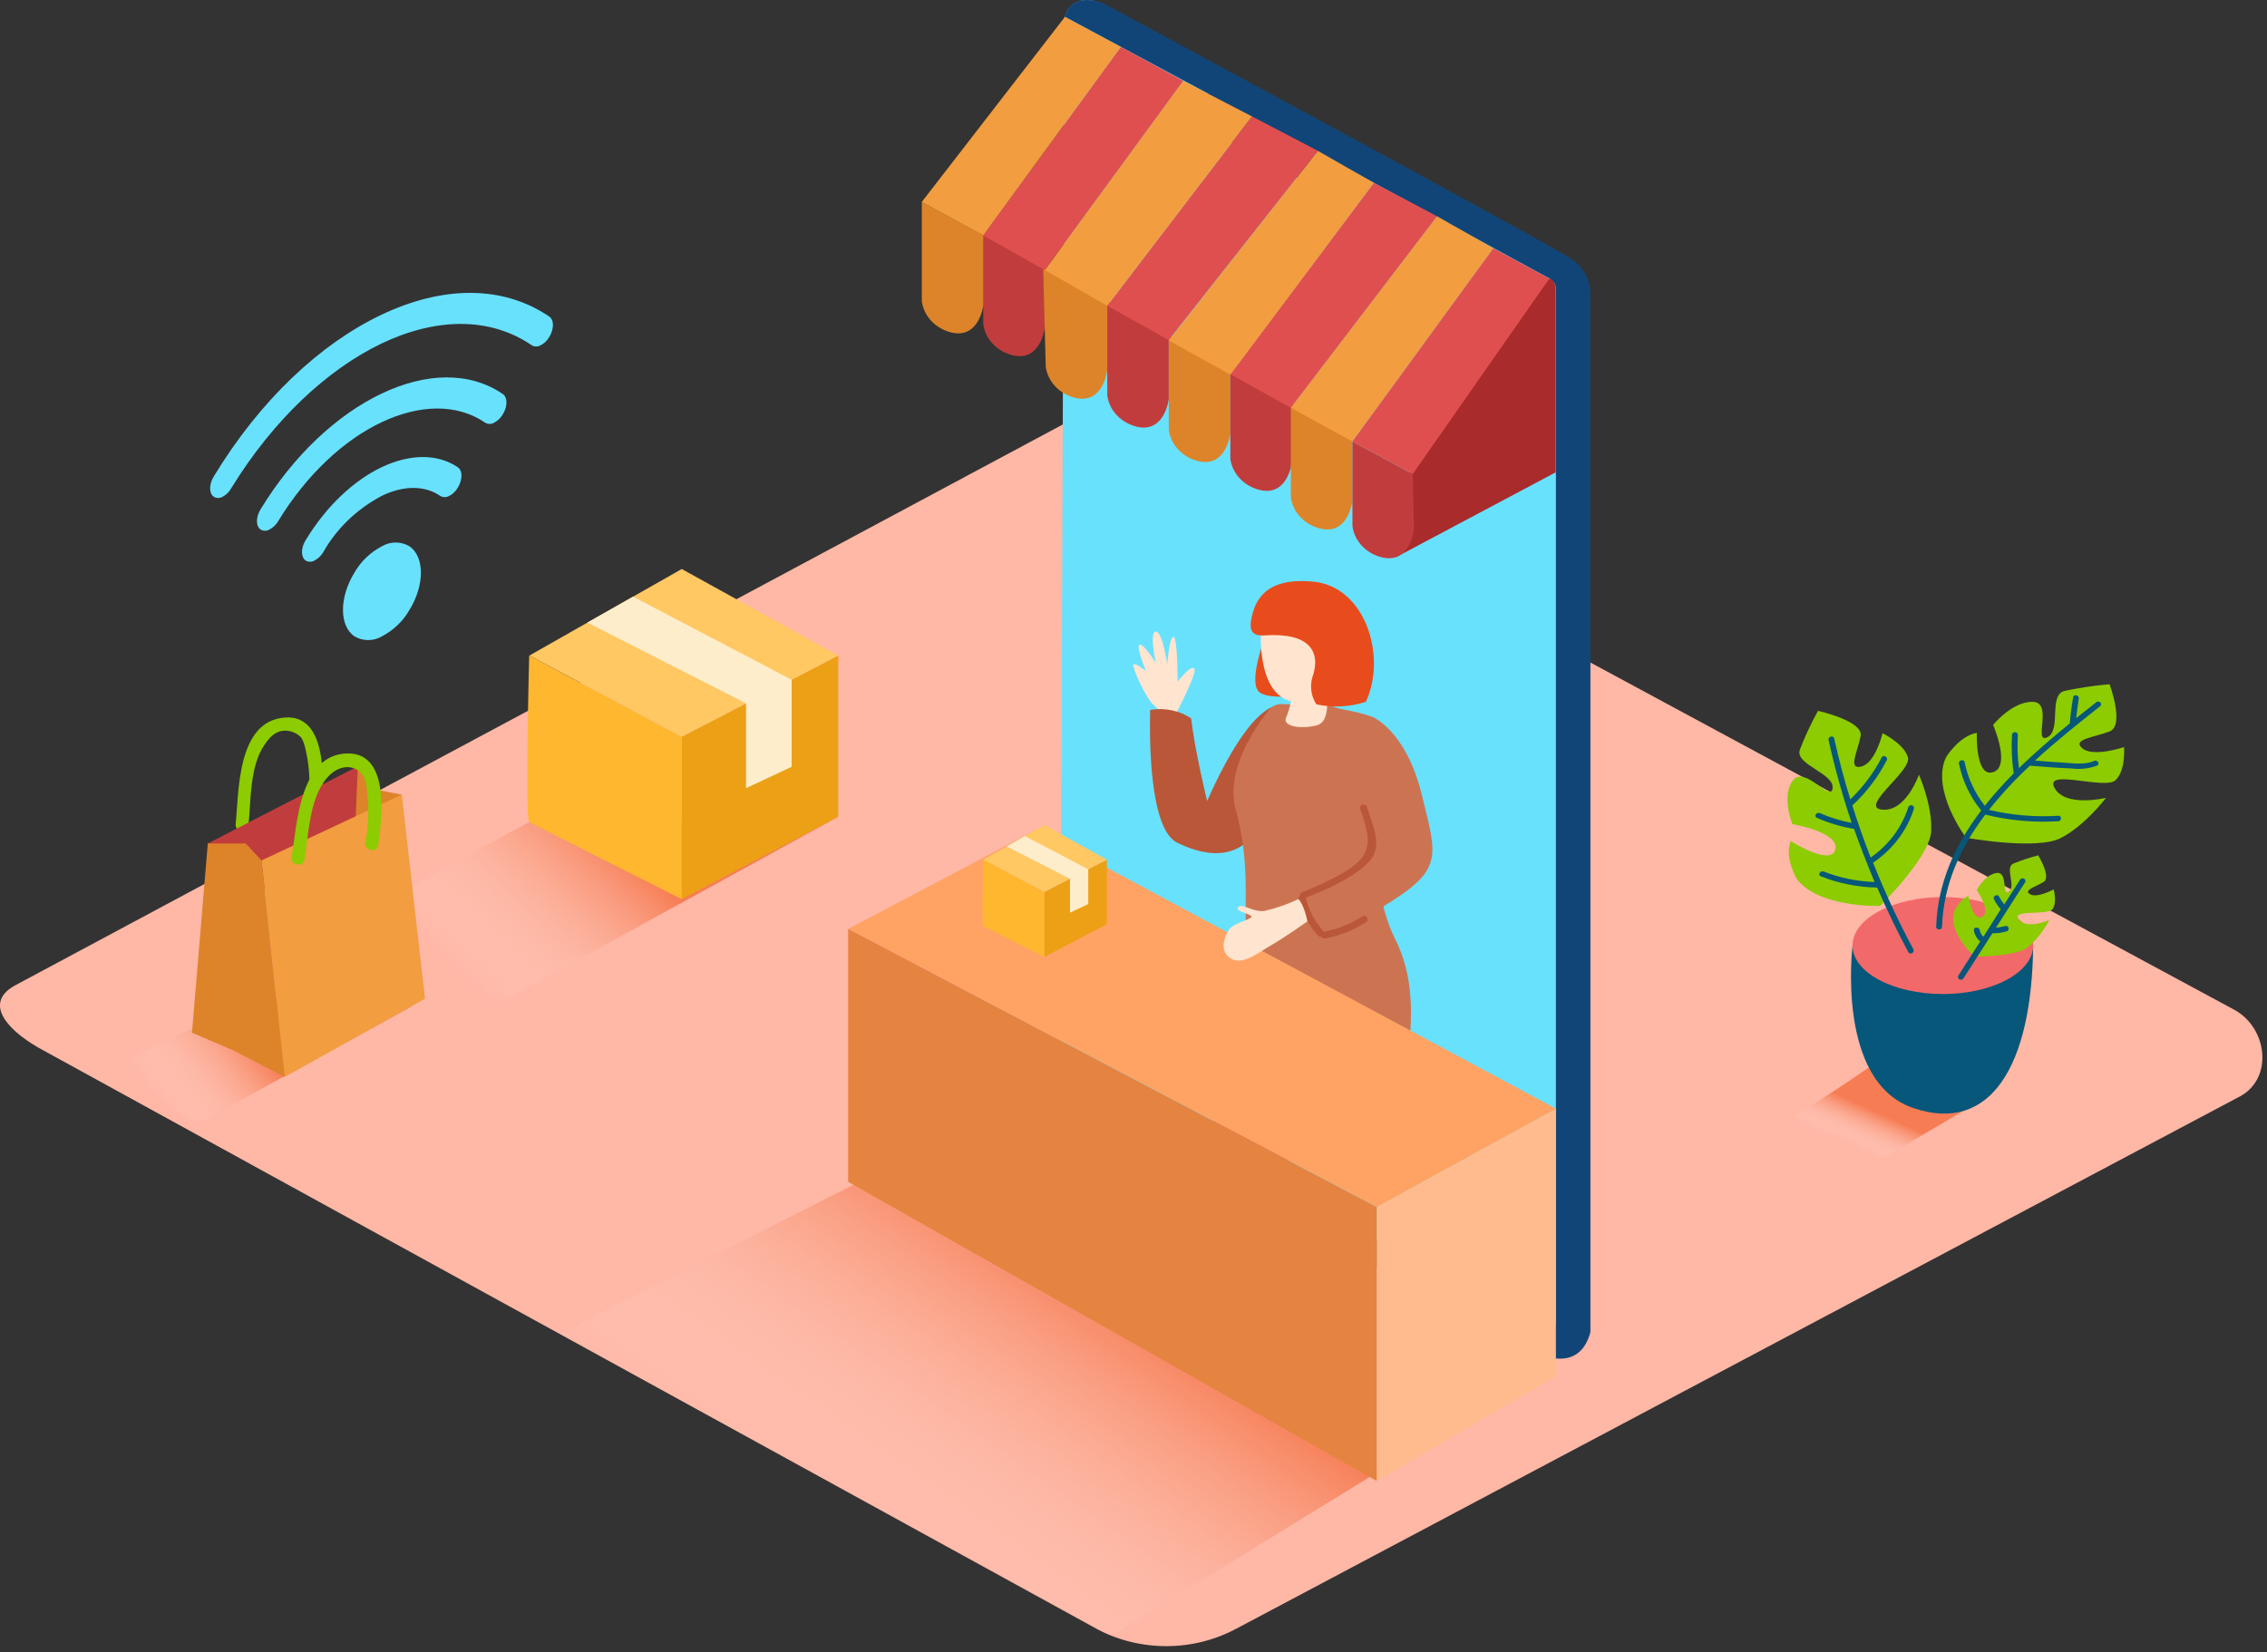
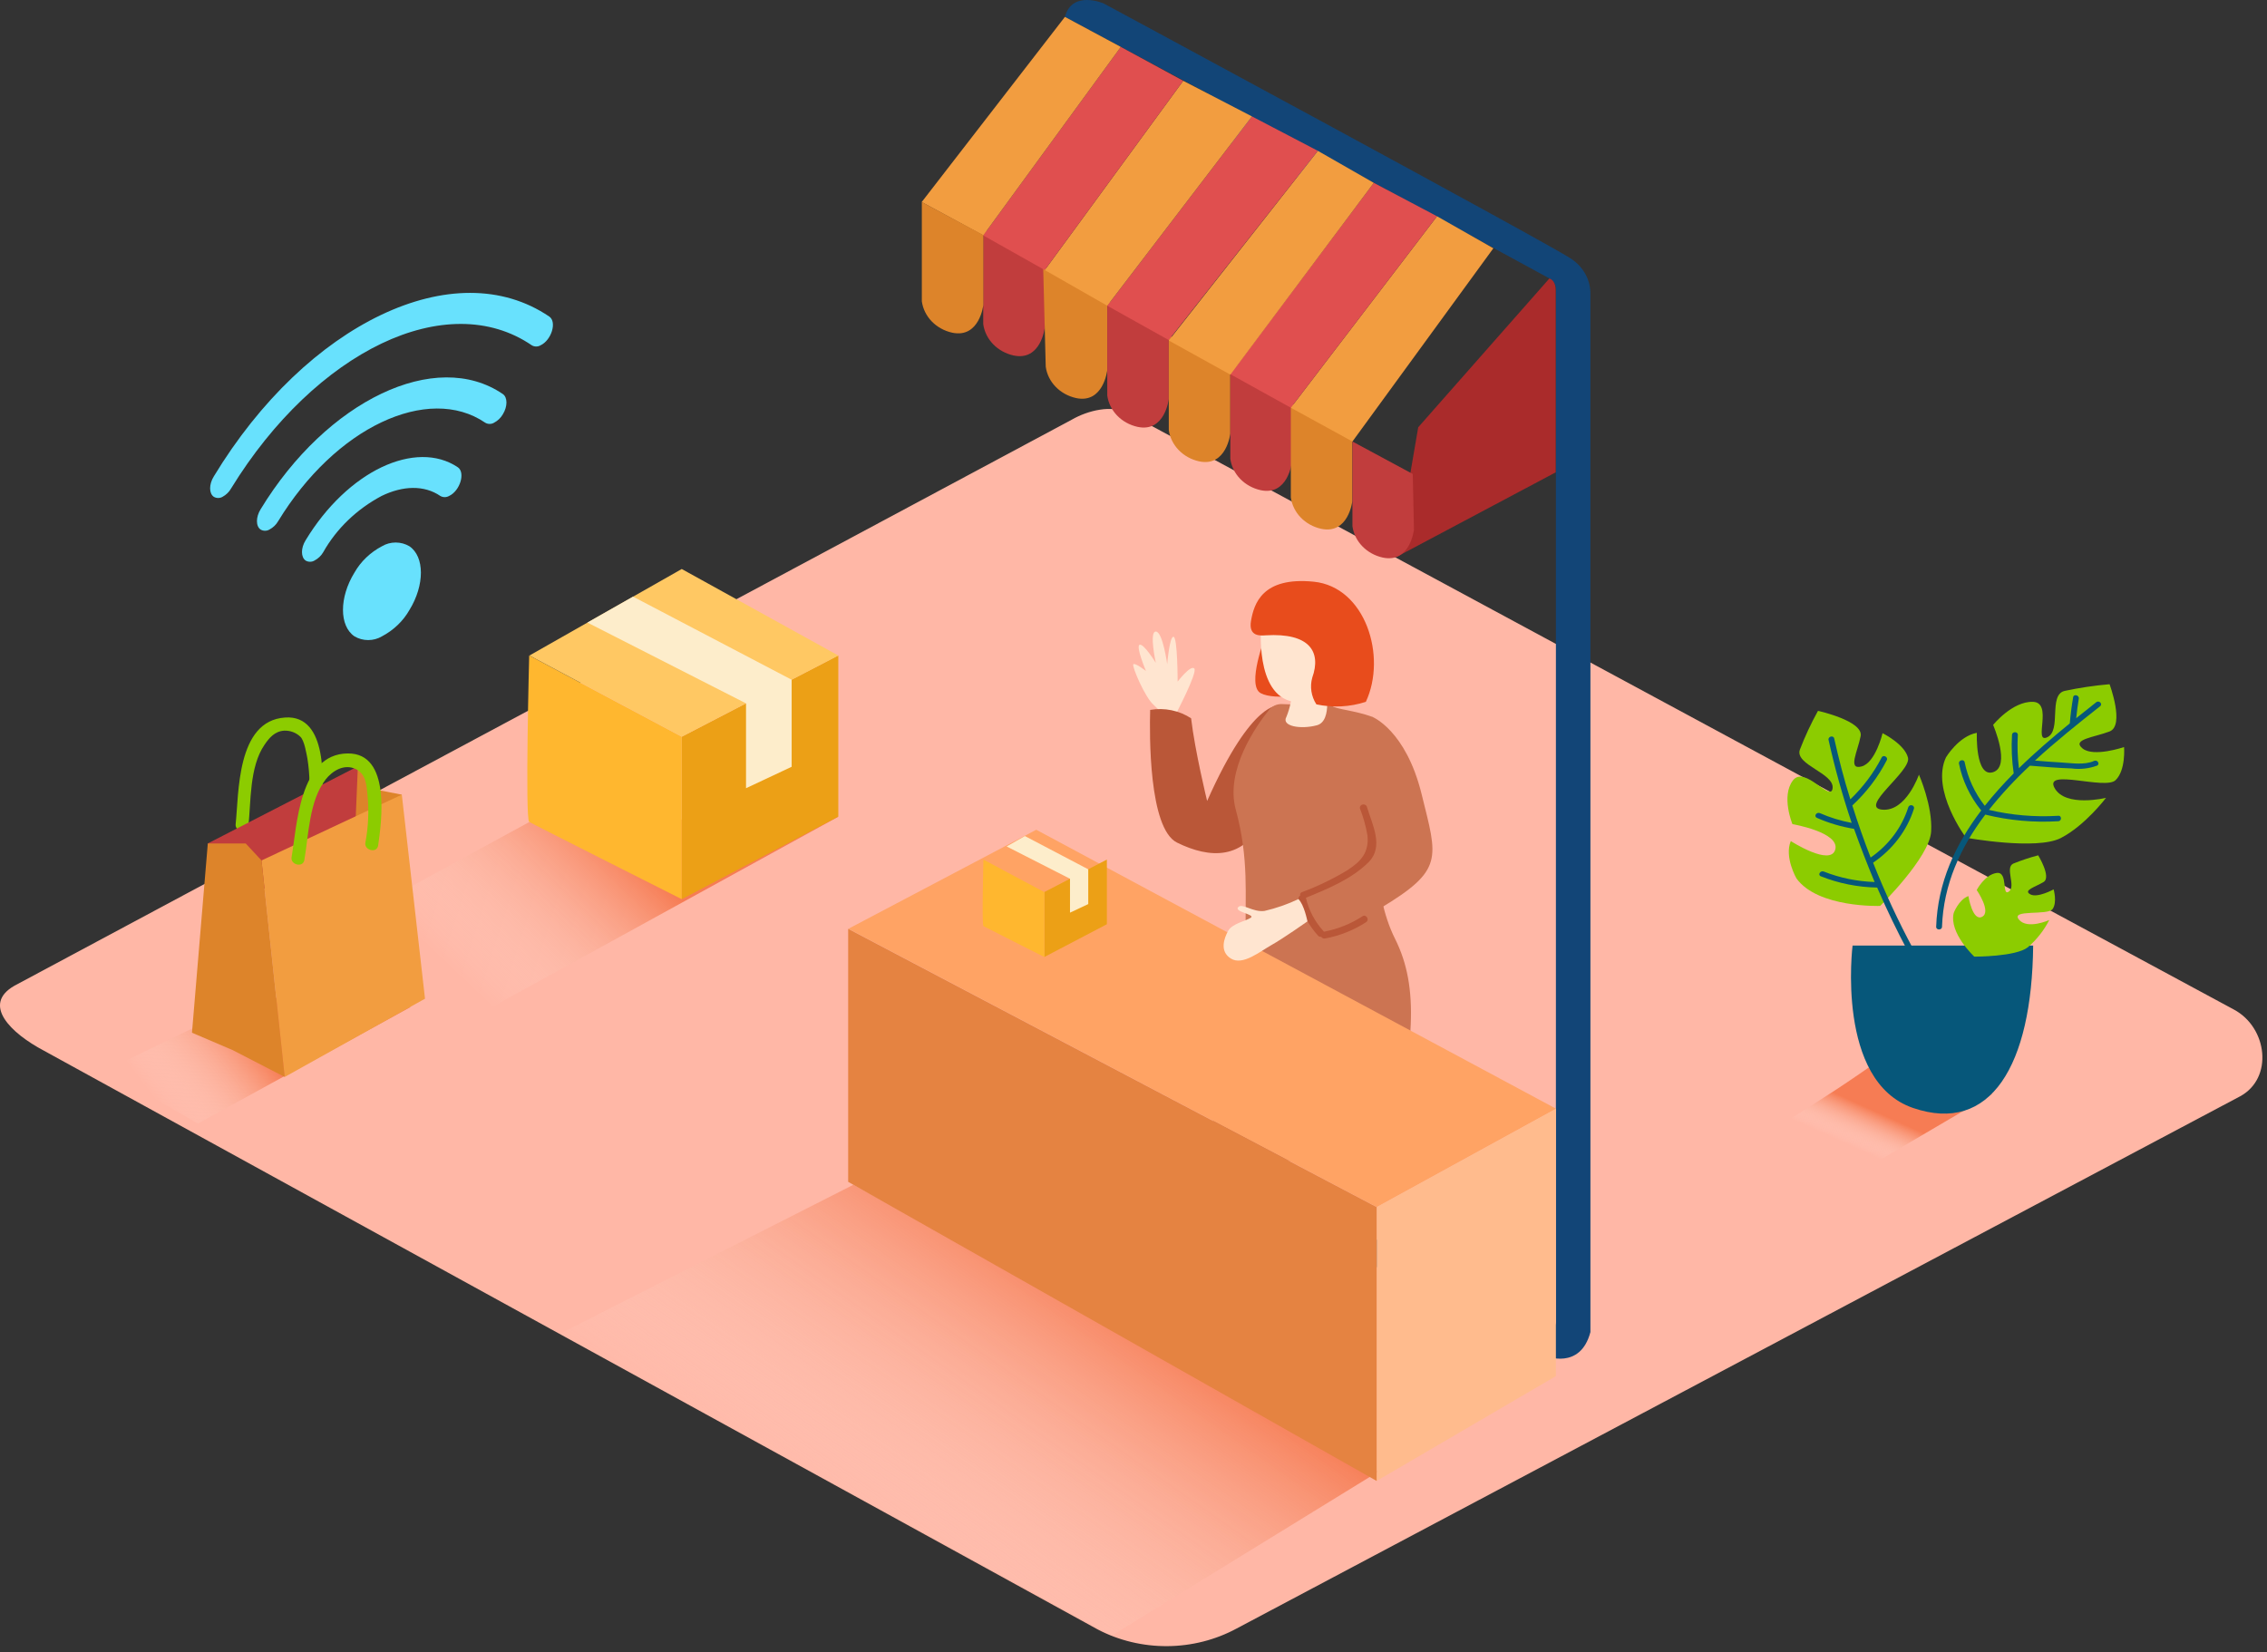
<svg xmlns="http://www.w3.org/2000/svg" width="236" height="172" viewBox="0 0 236 172" fill="none">
  <rect x="0" y="0" width="236" height="172" fill="#333333" stroke="none" />
  <path d="M114.276 169.65L4.579 109.395C1.085 107.551 -1.906 104.581 1.496 102.632L111.589 43.686C113.243 42.733 115.751 42.112 117.426 43.016L232.568 105.116C236.062 106.997 236.684 112.266 233.19 114.148L128.735 169.552C126.543 170.737 124.055 171.37 121.519 171.387C118.983 171.404 116.486 170.806 114.276 169.65Z" fill="#FFB7A6" />
  <path style="mix-blend-mode:multiply" opacity="0.63" d="M196.08 110.041C192.771 112.445 189.31 114.664 185.823 116.835L194.425 121.52L207.402 113.896L196.08 110.041Z" fill="url(#paint0_linear_21_1429)" />
  <path d="M192.857 98.445C192.857 98.445 191.084 112.586 199.15 115.353C207.217 118.12 211.532 110.963 211.657 98.445" fill="#06577A" />
-   <path d="M202.253 103.492C207.447 103.492 211.657 101.232 211.657 98.444C211.657 95.656 207.447 93.397 202.253 93.397C197.06 93.397 192.85 95.656 192.85 98.444C192.85 101.232 197.06 103.492 202.253 103.492Z" fill="#F2696A" />
  <path d="M204.663 87.217C204.663 87.217 200.97 82.268 202.585 78.843C202.585 78.843 203.908 76.642 205.794 76.298C205.794 76.298 205.609 80.989 207.488 80.393C209.368 79.796 207.488 75.474 207.488 75.474C207.488 75.474 209.473 73.014 211.624 73.07C213.775 73.125 211.624 77.46 213.126 76.759C214.628 76.058 213.219 72.375 214.913 71.938C216.46 71.607 218.03 71.373 219.611 71.237C219.611 71.237 221.213 75.541 219.611 76.156C218.01 76.771 215.641 76.974 216.792 77.921C217.944 78.868 221.12 77.779 221.12 77.779C221.12 77.779 221.319 80.19 220.233 81.229C219.148 82.268 212.756 79.968 213.881 82.034C215.006 84.1 219.241 83.067 219.241 83.067C219.241 83.067 217.077 85.939 214.542 87.248C212.008 88.558 204.663 87.217 204.663 87.217Z" fill="#8CCC00" />
  <path d="M205.529 99.6C205.529 99.6 202.882 97.141 203.385 95.057C203.385 95.057 203.888 93.679 204.913 93.292C204.913 93.292 205.344 95.973 206.343 95.45C207.342 94.927 205.78 92.665 205.78 92.665C205.78 92.665 206.614 91.06 207.852 90.888C209.089 90.716 208.355 93.378 209.129 92.825C209.903 92.271 208.679 90.328 209.592 89.91C210.433 89.57 211.297 89.282 212.179 89.05C212.179 89.05 213.576 91.318 212.742 91.829C211.908 92.339 210.591 92.683 211.346 93.108C212.1 93.532 213.787 92.597 213.787 92.597C213.787 92.597 214.178 93.944 213.681 94.645C213.185 95.346 209.288 94.645 210.168 95.733C211.048 96.821 213.331 95.788 213.331 95.788C212.79 96.856 212.035 97.818 211.107 98.623C209.843 99.619 205.529 99.6 205.529 99.6Z" fill="#8CCC00" />
  <path d="M195.729 94.319C195.729 94.319 189.251 94.552 187.014 91.454C187.014 91.454 185.73 89.234 186.425 87.568C186.425 87.568 190.581 90.236 191.057 88.441C191.534 86.646 186.597 85.803 186.597 85.803C186.597 85.803 185.399 82.92 186.637 81.266C187.874 79.612 190.607 83.621 190.779 82.059C190.951 80.497 186.848 79.63 187.365 78.068C187.897 76.678 188.529 75.322 189.257 74.01C189.257 74.01 194.002 75.056 193.697 76.642C193.393 78.228 192.321 80.177 193.783 79.802C195.246 79.427 195.98 76.335 195.98 76.335C195.98 76.335 198.277 77.472 198.627 78.886C198.978 80.3 193.459 84.069 195.947 84.297C198.435 84.524 199.766 80.651 199.766 80.651C199.766 80.651 201.208 83.891 201.036 86.584C200.864 89.277 195.729 94.319 195.729 94.319Z" fill="#8CCC00" />
  <path d="M218.208 73.125C217.525 73.666 216.834 74.215 216.137 74.773C216.21 74.09 216.296 73.414 216.408 72.738C216.468 72.381 215.879 72.227 215.82 72.584C215.665 73.49 215.548 74.4 215.469 75.314C213.656 76.796 211.849 78.339 210.175 79.981C210.031 78.828 209.993 77.665 210.062 76.507C210.062 76.144 209.473 76.144 209.454 76.507C209.374 77.847 209.434 79.192 209.632 80.522C208.562 81.594 207.557 82.721 206.621 83.897C205.569 82.546 204.852 80.994 204.524 79.353C204.451 78.997 203.862 79.144 203.935 79.507C204.286 81.251 205.06 82.897 206.198 84.321C206.215 84.34 206.235 84.357 206.257 84.371C203.564 87.912 201.711 91.89 201.559 96.495C201.559 96.864 202.161 96.858 202.168 96.495C202.32 92.062 204.094 88.219 206.674 84.813C209.145 85.423 211.707 85.656 214.258 85.502C214.648 85.502 214.655 84.887 214.258 84.936C211.836 85.084 209.404 84.876 207.051 84.321C208.349 82.693 209.773 81.156 211.313 79.722H211.366C212.795 79.839 214.225 79.956 215.654 80.005C216.548 80.123 217.46 80.023 218.301 79.716C218.652 79.55 218.341 79.058 217.99 79.224C217.004 79.685 215.621 79.439 214.562 79.384C213.656 79.335 212.749 79.261 211.842 79.187C214.026 77.183 216.362 75.314 218.619 73.537C218.943 73.291 218.506 72.861 218.208 73.125Z" fill="#06577A" />
  <path d="M199.249 84.192C199.271 84.12 199.261 84.042 199.221 83.976C199.182 83.91 199.116 83.862 199.037 83.842C198.959 83.821 198.876 83.831 198.805 83.868C198.734 83.904 198.682 83.966 198.66 84.038C197.999 86.136 196.622 87.977 194.736 89.283C194.044 87.496 193.408 85.688 192.83 83.86C194.306 82.492 195.519 80.899 196.417 79.15C196.589 78.825 196.06 78.536 195.888 78.862C195.06 80.468 193.958 81.94 192.625 83.221C191.964 81.13 191.421 79.015 190.944 76.882C190.865 76.525 190.283 76.673 190.355 77.035C191.004 79.954 191.807 82.833 192.764 85.674C191.621 85.462 190.51 85.121 189.456 84.659C189.098 84.506 188.794 84.992 189.145 85.151C190.371 85.693 191.671 86.078 193.009 86.295C193.671 88.14 194.379 89.984 195.153 91.829C193.331 91.772 191.537 91.403 189.859 90.74C189.502 90.599 189.197 91.091 189.548 91.232C191.404 91.973 193.398 92.372 195.418 92.407C196.402 94.686 197.482 96.928 198.66 99.133C198.839 99.459 199.362 99.17 199.19 98.844C197.613 95.91 196.212 92.897 194.994 89.818C197.041 88.429 198.536 86.452 199.249 84.192Z" fill="#06577A" />
-   <path d="M210.327 91.54L208.646 94.165C208.439 93.909 208.26 93.636 208.11 93.347C207.938 93.016 207.415 93.304 207.581 93.636C207.772 94.004 208.007 94.351 208.282 94.669L206.476 97.528C206.27 97.347 206.137 97.107 206.099 96.846C206.052 96.489 205.437 96.483 205.49 96.846C205.542 97.299 205.779 97.717 206.151 98.014L203.868 101.574C203.827 101.639 203.816 101.717 203.836 101.79C203.857 101.864 203.907 101.926 203.978 101.965C204.048 102.003 204.132 102.014 204.21 101.995C204.289 101.976 204.357 101.928 204.398 101.863L207.409 97.172C207.914 97.179 208.417 97.109 208.898 96.963C209.268 96.852 209.109 96.299 208.732 96.416C208.425 96.505 208.107 96.561 207.786 96.582L210.837 91.829C210.861 91.767 210.861 91.7 210.838 91.638C210.815 91.577 210.769 91.524 210.709 91.49C210.649 91.456 210.578 91.442 210.509 91.452C210.439 91.461 210.375 91.492 210.327 91.54Z" fill="#06577A" />
  <path style="mix-blend-mode:multiply" opacity="0.63" d="M87.27 85.029L30.275 116.355L14.499 107.717L55.117 85.576" fill="url(#paint1_linear_21_1429)" />
  <path d="M70.972 93.624V76.703L87.27 68.243V85.022L70.972 93.624Z" fill="#ECA016" />
  <path d="M70.972 76.703L55.09 68.243C55.09 68.243 54.647 85.299 55.09 85.57C55.533 85.84 70.972 93.618 70.972 93.618V76.703Z" fill="#FFB72F" />
  <path d="M55.116 68.249L70.971 59.242L87.27 68.249L70.971 76.704L55.116 68.249Z" fill="#FFC863" />
  <path d="M61.151 64.818L77.662 73.23V82.065L82.413 79.833V70.77L65.903 62.119L61.151 64.818Z" fill="#FDEDCB" />
  <path style="mix-blend-mode:multiply" opacity="0.63" d="M143.498 153.215L115.718 170.302L58.247 138.883L88.839 123.352" fill="url(#paint2_linear_21_1429)" />
-   <path d="M115.096 0.579C125.968 6.906 153.305 21.601 162.629 26.913C164.74 28.142 165.064 29.907 165.097 32.213V139.719C164.522 140.341 163.727 140.75 162.856 140.874C161.985 140.998 161.094 140.829 160.346 140.396L114.467 116.306C112.184 115.076 110.391 113.773 110.391 111.313L110.788 2.528C110.775 0.173 112.945 -0.669 115.096 0.579Z" fill="#68E1FD" />
  <path d="M110.861 1.759L125.777 9.752V12.747C125.78 12.996 125.853 13.241 125.988 13.457C126.124 13.672 126.318 13.851 126.551 13.976L138.092 20.174C138.246 20.261 138.422 20.309 138.603 20.312C138.783 20.315 138.961 20.273 139.119 20.191C139.276 20.109 139.407 19.99 139.499 19.845C139.591 19.701 139.639 19.536 139.64 19.369V17.192L161.312 28.997C161.515 29.112 161.683 29.273 161.799 29.466C161.915 29.659 161.975 29.877 161.974 30.098V137.598C161.974 137.751 161.931 137.901 161.849 138.033C161.766 138.165 161.648 138.275 161.506 138.351C161.364 138.427 161.202 138.467 161.038 138.466C160.874 138.466 160.713 138.425 160.571 138.348L110.378 111.295C110.291 112.131 110.45 112.974 110.84 113.732C111.229 114.49 111.834 115.136 112.588 115.599C115.189 117.142 160.895 141.177 160.895 141.177C160.895 141.177 164.508 142.695 165.567 138.687V30.547C165.566 29.845 165.386 29.153 165.04 28.529C164.695 27.904 164.195 27.365 163.582 26.956C161.53 25.517 114.891 0.357 114.891 0.357C114.891 0.357 111.609 -1.063 110.861 1.759Z" fill="#124577" />
  <path d="M102.357 23.906V33.744C102.464 34.521 102.823 35.249 103.385 35.832C103.948 36.415 104.688 36.825 105.507 37.009C108.373 37.624 108.763 34.107 108.763 34.107V26.845L102.357 23.906Z" fill="#C13D3D" />
  <path d="M108.598 27.817L108.863 38.177C108.97 38.954 109.328 39.682 109.891 40.265C110.453 40.848 111.193 41.258 112.013 41.442C114.878 42.057 115.268 38.54 115.268 38.54V31.278L108.598 27.817Z" fill="#DD842A" />
  <path d="M115.268 31.34V41.177C115.375 41.954 115.733 42.682 116.296 43.266C116.858 43.849 117.599 44.259 118.418 44.442C121.283 45.057 121.674 41.54 121.674 41.54V34.279L115.268 31.34Z" fill="#C13D3D" />
  <path d="M121.674 34.93V44.768C121.781 45.545 122.139 46.273 122.702 46.856C123.264 47.439 124.004 47.849 124.824 48.033C127.689 48.648 128.079 45.131 128.079 45.131V37.869L121.674 34.93Z" fill="#DD842A" />
  <path d="M128.079 37.931V47.769C128.186 48.545 128.544 49.274 129.107 49.857C129.669 50.44 130.41 50.85 131.229 51.033C134.094 51.648 134.485 48.131 134.485 48.131V40.889L128.079 37.931Z" fill="#C13D3D" />
  <path d="M134.379 41.952V51.79C134.486 52.566 134.845 53.295 135.407 53.878C135.97 54.461 136.71 54.871 137.529 55.054C140.395 55.669 140.785 52.152 140.785 52.152V44.891L134.379 41.952Z" fill="#DD842A" />
  <path d="M134.379 42.45L149.599 22.517L155.462 25.849L140.792 45.967" fill="#F29D40" />
  <path d="M128.079 38.958L143.015 19.037L149.599 22.517L134.379 42.45" fill="#E04F4F" />
  <path d="M121.674 35.453L137.192 15.704L143.015 19.037L128.086 39.007" fill="#F29D40" />
  <path d="M115.268 31.831L130.329 12.119L137.191 15.704L121.667 35.404" fill="#E04F4F" />
  <path d="M108.763 28.118L123.176 8.412L130.329 12.119L115.268 31.831" fill="#F29D40" />
  <path d="M102.357 24.509L116.677 4.883L123.176 8.412L108.763 28.118" fill="#E04F4F" />
  <path d="M95.952 21.035L110.861 1.759L116.678 4.883L102.358 24.509" fill="#F29D40" />
  <path d="M161.292 28.997C161.292 28.997 161.954 29.126 161.954 30.227V49.177L145.324 58.012L147.64 44.485L161.292 28.997Z" fill="#AA2B2B" />
  <path d="M140.792 45.967V54.784C140.898 55.561 141.257 56.289 141.819 56.872C142.382 57.455 143.122 57.866 143.941 58.049C146.807 58.664 147.197 55.147 147.197 55.147L147.071 49.349L140.792 45.967Z" fill="#C13D3D" />
-   <path d="M147.071 49.349L161.292 28.997L155.462 25.849L140.792 45.967" fill="#E04F4F" />
  <path d="M95.965 21.035V31.37C96.072 32.147 96.431 32.876 96.993 33.459C97.556 34.042 98.296 34.452 99.115 34.635C101.981 35.25 102.371 31.733 102.371 31.733V24.472L95.965 21.035Z" fill="#DD842A" />
  <path d="M122.342 74.472C122.342 74.472 124.711 69.989 124.327 69.596C123.944 69.202 122.594 70.967 122.594 70.967C122.594 70.967 122.594 66.374 122.17 66.3C121.747 66.226 121.508 69.165 121.508 69.165C121.508 69.165 121.045 65.753 120.324 65.753C119.603 65.753 120.324 69.012 120.324 69.012C120.324 69.012 119.06 66.97 118.636 67.13C118.213 67.29 119.298 69.86 119.298 69.86C119.298 69.86 118.114 68.938 117.975 69.171C117.836 69.405 119.199 72.609 120.086 73.377C120.66 73.897 121.156 74.487 121.561 75.129" fill="#FFE5D0" />
  <path d="M132.884 73.426C133.208 73.648 130.469 72.572 125.665 83.393C125.665 83.393 124.401 78.234 123.997 74.785C123.386 74.382 122.694 74.097 121.961 73.947C121.229 73.797 120.472 73.785 119.735 73.912C119.663 76.433 119.577 86.264 122.534 87.728C125.936 89.406 129.522 89.572 131.534 85.268C131.534 85.305 138.059 75.8 132.884 73.426Z" fill="#BA5738" />
  <path d="M143.319 85.576L143.643 85.969C144.676 82.28 144.868 77.835 142.856 74.631C141.003 73.955 139.024 73.838 138.68 73.494L133.426 73.303C133.168 73.298 132.913 73.352 132.683 73.459C132.452 73.566 132.253 73.724 132.103 73.918C130.779 75.566 127.517 80.177 128.648 84.303C130.051 89.437 129.588 93.341 129.687 97.073C129.787 100.806 124.863 109.37 125.472 114.904C126.081 120.438 143.657 123.862 144.457 120.598C147.303 108.915 147.766 102.798 145.225 97.737C142.684 92.677 143.319 85.576 143.319 85.576Z" fill="#CC7452" />
  <path d="M142.85 74.631C142.85 74.631 146.35 75.99 147.998 82.698C149.646 89.406 150.367 90.556 143.663 94.583C136.96 98.611 137.708 98.131 137.708 98.131C137.708 98.131 133.863 96.022 134.578 94.682C135.293 93.341 143.286 89.855 143.002 87.525C142.717 85.195 139.091 82.704 139.091 82.704" fill="#CC7452" />
  <path d="M142.287 83.965C142.251 83.886 142.186 83.823 142.104 83.785C142.021 83.748 141.927 83.74 141.839 83.763C141.751 83.785 141.674 83.837 141.624 83.908C141.573 83.979 141.553 84.065 141.566 84.149C141.927 85.075 142.193 86.03 142.36 87.002C142.518 88.767 141.698 89.671 140.262 90.605C138.77 91.506 137.188 92.27 135.537 92.886C135.5 92.898 135.466 92.916 135.437 92.941C135.408 92.965 135.385 92.994 135.368 93.026C135.351 93.059 135.342 93.095 135.34 93.131C135.339 93.167 135.345 93.203 135.358 93.237C135.288 93.271 135.233 93.328 135.204 93.397C135.174 93.466 135.173 93.542 135.2 93.612C135.526 95.023 136.224 96.337 137.231 97.436C137.269 97.476 137.318 97.507 137.373 97.524C137.427 97.541 137.486 97.545 137.542 97.534C137.581 97.601 137.642 97.654 137.716 97.685C137.79 97.716 137.873 97.724 137.952 97.707C139.485 97.423 140.936 96.845 142.214 96.01C142.604 95.751 142.214 95.149 141.837 95.395C140.632 96.184 139.264 96.732 137.82 97.006C137.806 96.979 137.788 96.954 137.767 96.932C136.863 95.935 136.238 94.746 135.947 93.47C138.277 92.517 140.738 91.509 142.499 89.738C144.08 88.115 142.856 85.865 142.287 83.965Z" fill="#BA5738" />
  <path d="M107.877 86.388L162 115.439L143.339 125.676L88.322 96.698L107.877 86.388Z" fill="#FFA364" />
  <path d="M135.167 93.612C134.045 94.144 132.862 94.556 131.64 94.841C130.409 95.007 129.297 93.968 128.887 94.46C128.477 94.952 130.72 95.21 130.211 95.549C129.701 95.887 128.265 96.163 127.855 96.914C127.445 97.664 126.915 99.041 128.146 99.803C129.377 100.566 131.197 99.041 132.368 98.389C133.539 97.737 136.107 95.93 136.107 95.93C136.107 95.93 135.769 94.177 135.167 93.612Z" fill="#FFE5D0" />
  <path d="M143.312 125.676V154.187L161.973 143.273V115.439L143.312 125.676Z" fill="#FFBB8D" />
  <path d="M88.296 96.704V123.045L143.313 154.187V125.676L88.296 96.704Z" fill="#E58341" />
  <path d="M134.518 71.742C134.498 72.732 134.295 73.712 133.916 74.638C133.367 75.609 135.392 75.966 137.092 75.511C138.793 75.056 137.972 71.391 137.972 71.391" fill="#FFE5D0" />
  <path d="M131.766 66.14C131.766 66.14 129.714 71.36 131.249 72.172C132.785 72.984 136.609 72.172 136.609 72.172" fill="#E84C1C" />
  <path d="M131.296 65.04C131.296 65.04 130.568 72.418 134.69 73.07C138.813 73.721 139.64 66.097 138.82 65.04C137.999 63.982 132.361 63.324 131.296 65.04Z" fill="#FFE5D0" />
  <path d="M136.609 70.555C136.478 71.021 136.449 71.507 136.523 71.985C136.597 72.462 136.772 72.921 137.039 73.334C138.748 73.7 140.533 73.609 142.188 73.07C144.398 68.335 142.148 61.105 136.761 60.563C131.375 60.023 130.541 62.906 130.237 64.615C129.932 66.325 131.249 66.177 131.765 66.146C136.331 65.87 137.575 67.85 136.609 70.555Z" fill="#E84C1C" />
  <path d="M39.757 56.874C40.185 56.619 40.682 56.483 41.19 56.483C41.698 56.483 42.196 56.619 42.623 56.874C44.211 57.957 44.218 60.92 42.623 63.509C41.971 64.657 40.979 65.609 39.764 66.251C39.337 66.506 38.839 66.642 38.331 66.642C37.823 66.642 37.326 66.506 36.899 66.251C35.31 65.169 35.304 62.205 36.899 59.617C37.55 58.468 38.542 57.516 39.757 56.874Z" fill="#68E1FD" />
  <path d="M39.718 40.981C44.284 38.804 48.856 38.644 52.344 41.024C52.847 41.368 52.853 42.315 52.344 43.139C52.135 43.504 51.818 43.807 51.431 44.012C51.294 44.093 51.136 44.136 50.974 44.136C50.812 44.136 50.654 44.093 50.517 44.012C47.533 41.977 43.622 42.118 39.718 43.963C35.814 45.807 31.916 49.404 28.958 54.261C28.749 54.627 28.432 54.93 28.045 55.135C27.909 55.215 27.75 55.259 27.588 55.259C27.426 55.259 27.268 55.215 27.132 55.135C26.622 54.79 26.622 53.843 27.132 53.019C30.586 47.344 35.145 43.157 39.718 40.981Z" fill="#68E1FD" />
  <path d="M39.678 32.785C45.971 29.784 52.251 29.618 57.181 32.957C57.995 33.516 57.412 35.416 56.274 35.951C56.138 36.033 55.98 36.076 55.818 36.076C55.656 36.076 55.497 36.033 55.361 35.951C50.967 32.944 45.322 33.086 39.717 35.767C34.112 38.447 28.468 43.674 24.061 50.849C23.86 51.212 23.552 51.514 23.174 51.722C23.037 51.804 22.877 51.847 22.714 51.847C22.551 51.847 22.392 51.804 22.254 51.722C21.751 51.378 21.745 50.431 22.254 49.607C27.098 41.608 33.385 35.779 39.678 32.785Z" fill="#68E1FD" />
  <path d="M39.718 48.648C42.59 47.283 45.468 47.178 47.659 48.648C48.473 49.201 47.89 51.107 46.752 51.636C46.615 51.716 46.457 51.759 46.295 51.759C46.134 51.759 45.975 51.716 45.839 51.636C44.151 50.486 41.935 50.56 39.724 51.636C37.141 53.009 35.033 55.04 33.65 57.489C33.441 57.855 33.124 58.158 32.736 58.362C32.599 58.444 32.44 58.487 32.277 58.487C32.114 58.487 31.954 58.444 31.817 58.362C31.314 58.012 31.307 57.065 31.817 56.247C33.994 52.65 36.859 50.013 39.718 48.648Z" fill="#68E1FD" />
  <path d="M108.717 99.637V92.874L115.229 89.492V96.225L108.717 99.637Z" fill="#ECA016" />
  <path d="M108.717 92.88L102.378 89.498C102.378 89.498 102.199 96.317 102.378 96.422C102.556 96.526 108.717 99.637 108.717 99.637V92.88Z" fill="#FFB72F" />
-   <path d="M102.378 89.498L108.717 85.895L115.235 89.498L108.717 92.88L102.378 89.498Z" fill="#FFC863" />
  <path d="M104.793 88.127L111.39 91.49V95.02L113.29 94.128V90.507L106.692 87.045L104.793 88.127Z" fill="#FDEDCB" />
  <path style="mix-blend-mode:multiply" opacity="0.63" d="M20.587 116.989L42.761 104.833L26.88 103.763L10.998 111.436C13.427 113.047 18.059 115.402 20.587 116.989Z" fill="url(#paint3_linear_21_1429)" />
  <path d="M29.679 74.705C24.61 75.031 24.875 82.649 24.531 85.809C24.445 86.603 25.762 86.867 25.854 86.067C26.139 83.436 25.954 79.87 27.529 77.552C28.018 76.832 28.594 76.132 29.593 76.07C29.9 76.061 30.205 76.11 30.49 76.216C30.774 76.322 31.033 76.482 31.247 76.685C31.691 77.06 31.909 78.529 32.002 78.972C32.263 80.601 32.292 82.255 32.088 83.891C31.995 84.684 33.312 84.948 33.411 84.149C33.683 81.622 34.192 74.385 29.679 74.705Z" fill="#8CCC00" />
  <path d="M37.256 79.784L38.785 82.145L41.829 82.735L39.546 90.052L33.067 86.16" fill="#DD842A" />
  <path d="M21.632 87.814L37.256 79.784L36.753 91.706L24.809 92.769L21.632 87.814Z" fill="#C13D3D" />
  <path d="M27.224 89.585L29.64 112.125L44.244 103.978L41.829 82.735L27.224 89.585Z" fill="#F29D40" />
  <path d="M27.224 89.585L25.576 87.814H21.633L19.985 107.52L24.227 109.333L29.64 112.125L27.224 89.585Z" fill="#DD842A" />
  <path d="M36.204 78.444C31.122 78.487 30.91 86.105 30.354 89.24C30.215 90.027 31.512 90.365 31.678 89.572C32.134 86.959 32.174 83.387 33.894 81.161C34.602 80.251 35.84 79.483 37.051 80.079C38.143 80.614 38.156 81.813 38.262 82.815C38.42 84.457 38.345 86.111 38.037 87.734C37.898 88.521 39.195 88.859 39.36 88.066C39.718 85.6 40.73 78.394 36.204 78.444Z" fill="#8CCC00" />
  <defs>
    <linearGradient id="paint0_linear_21_1429" x1="194.194" y1="119.995" x2="195.983" y2="116.042" gradientUnits="userSpaceOnUse">
      <stop stop-color="white" stop-opacity="0" />
      <stop offset="1" stop-color="#F15A24" />
    </linearGradient>
    <linearGradient id="paint1_linear_21_1429" x1="46.434" y1="100.412" x2="61.397" y2="84.666" gradientUnits="userSpaceOnUse">
      <stop stop-color="white" stop-opacity="0" />
      <stop offset="1" stop-color="#F15A24" />
    </linearGradient>
    <linearGradient id="paint2_linear_21_1429" x1="87.959" y1="161.934" x2="110.537" y2="129.76" gradientUnits="userSpaceOnUse">
      <stop stop-color="white" stop-opacity="0" />
      <stop offset="1" stop-color="#F15A24" />
    </linearGradient>
    <linearGradient id="paint3_linear_21_1429" x1="16.471" y1="114.935" x2="26.181" y2="107.535" gradientUnits="userSpaceOnUse">
      <stop stop-color="white" stop-opacity="0" />
      <stop offset="1" stop-color="#F15A24" />
    </linearGradient>
  </defs>
</svg>